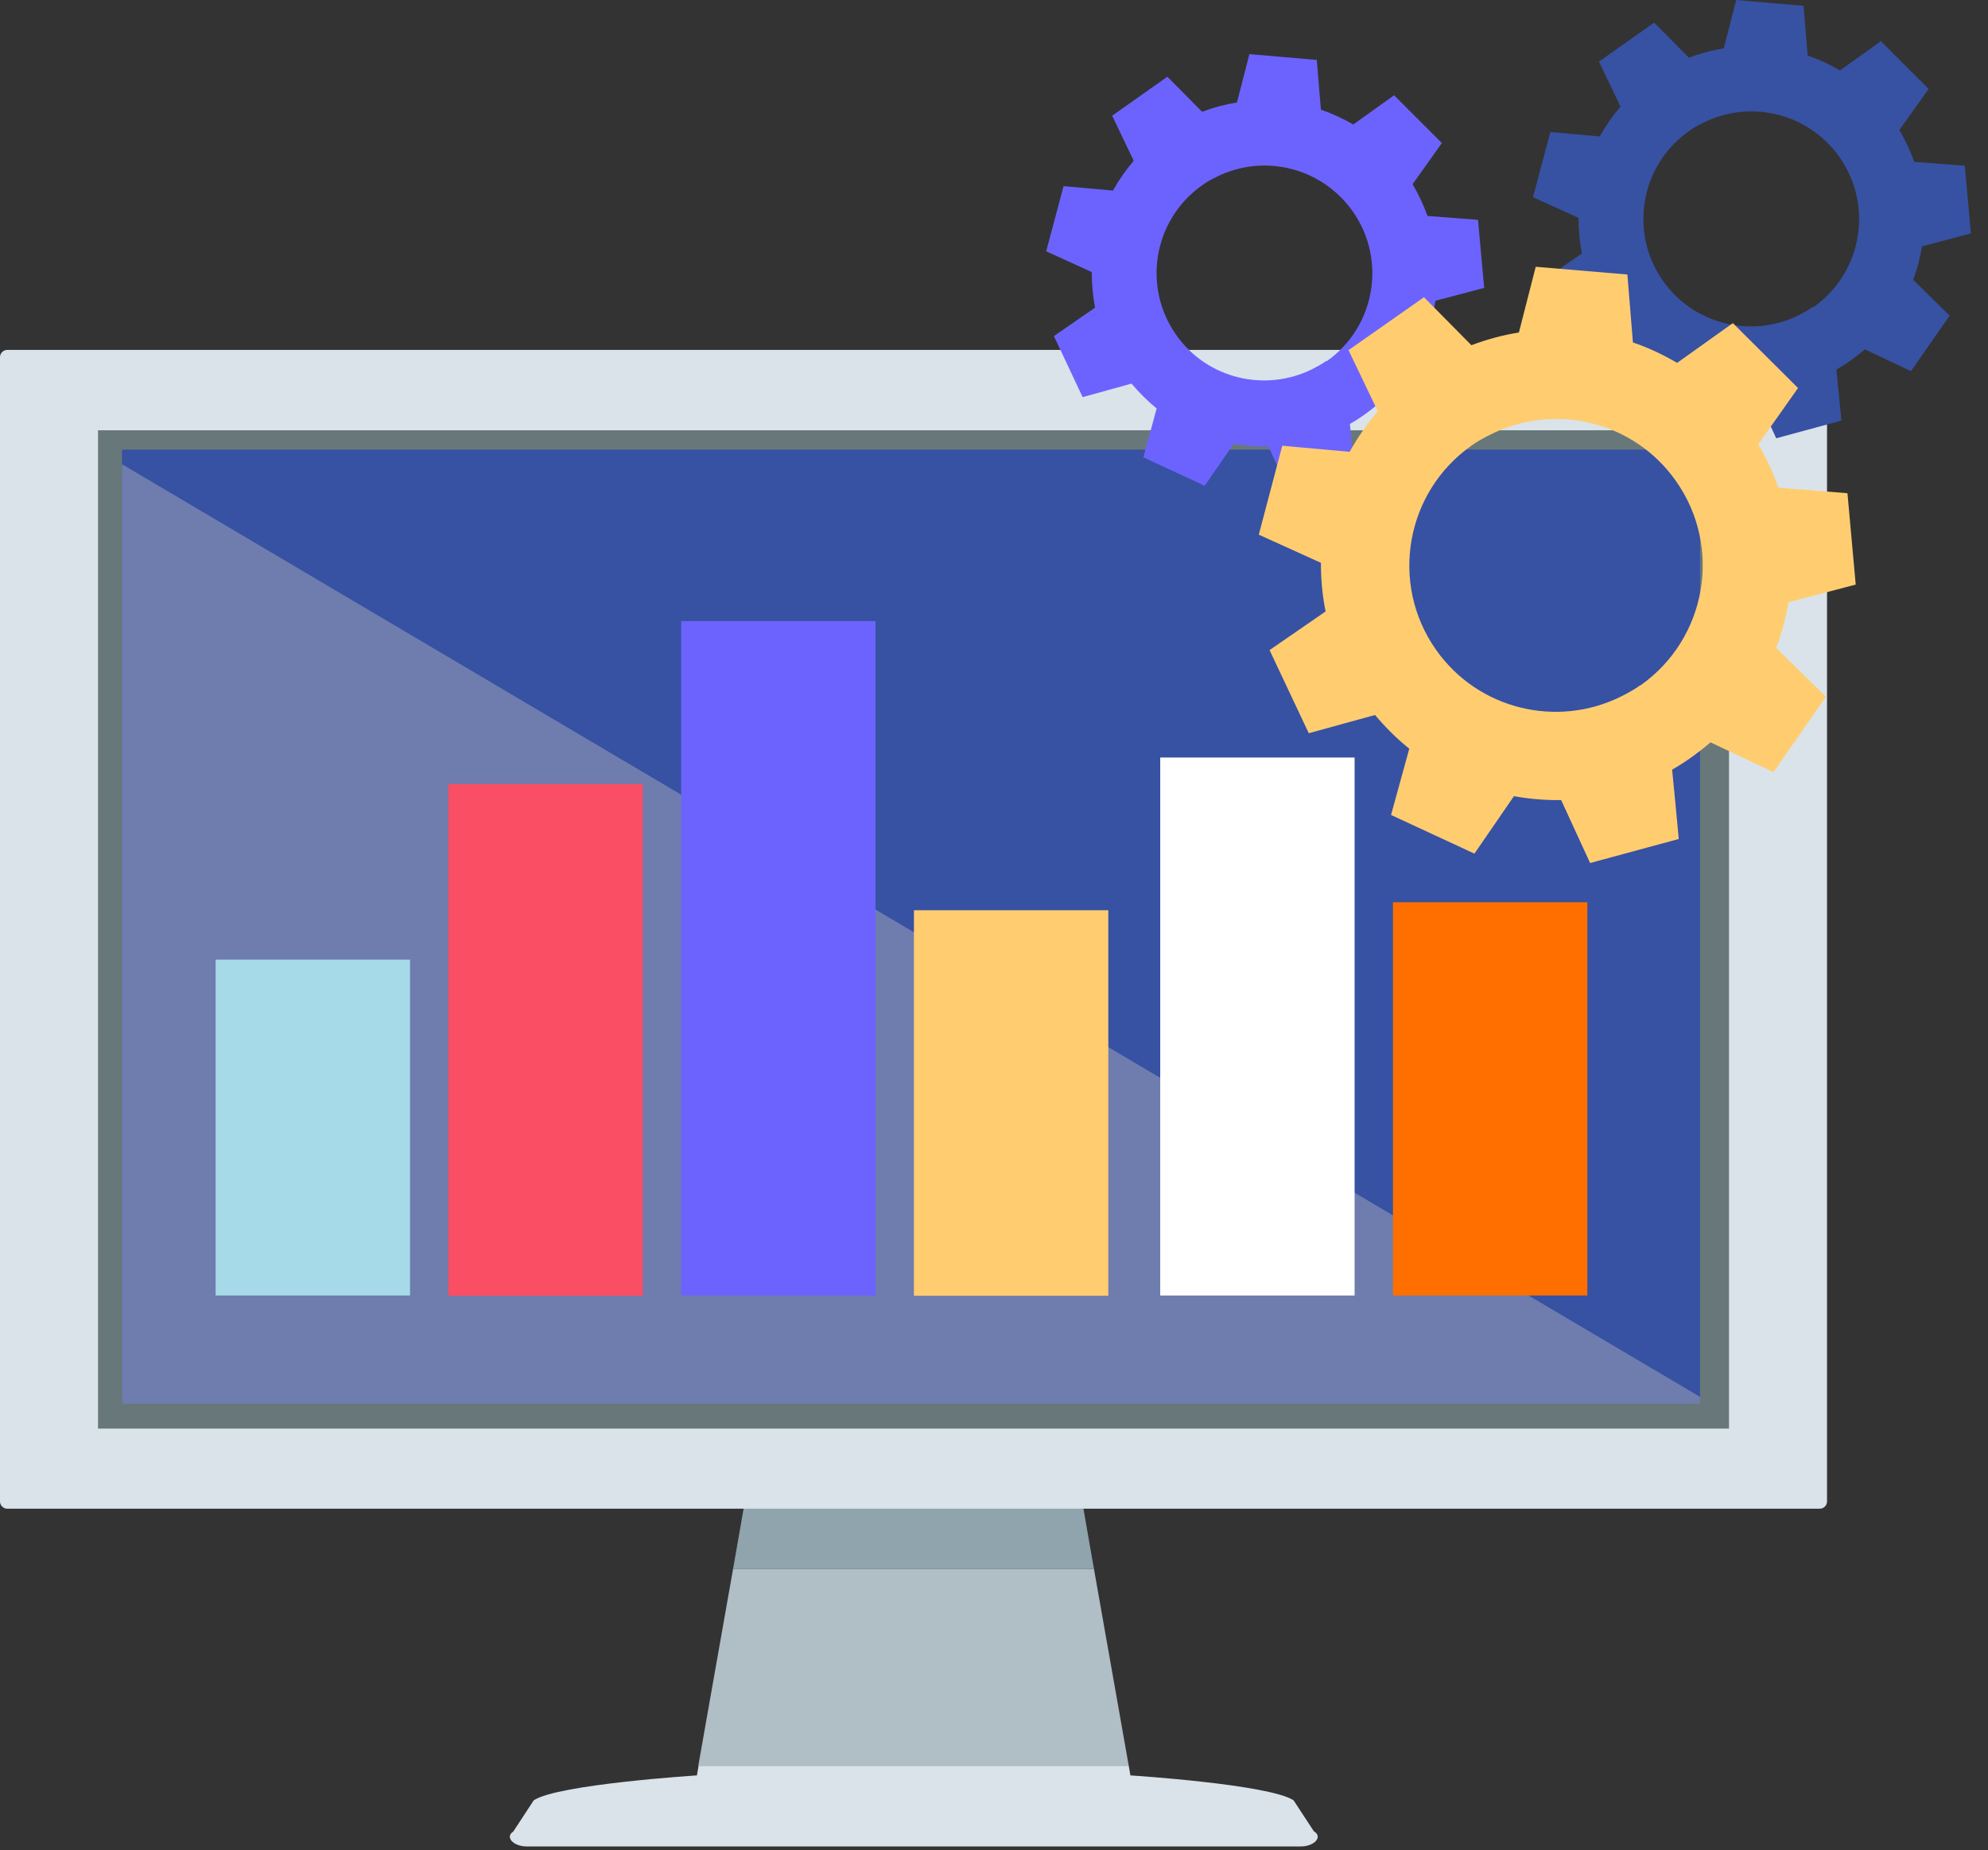
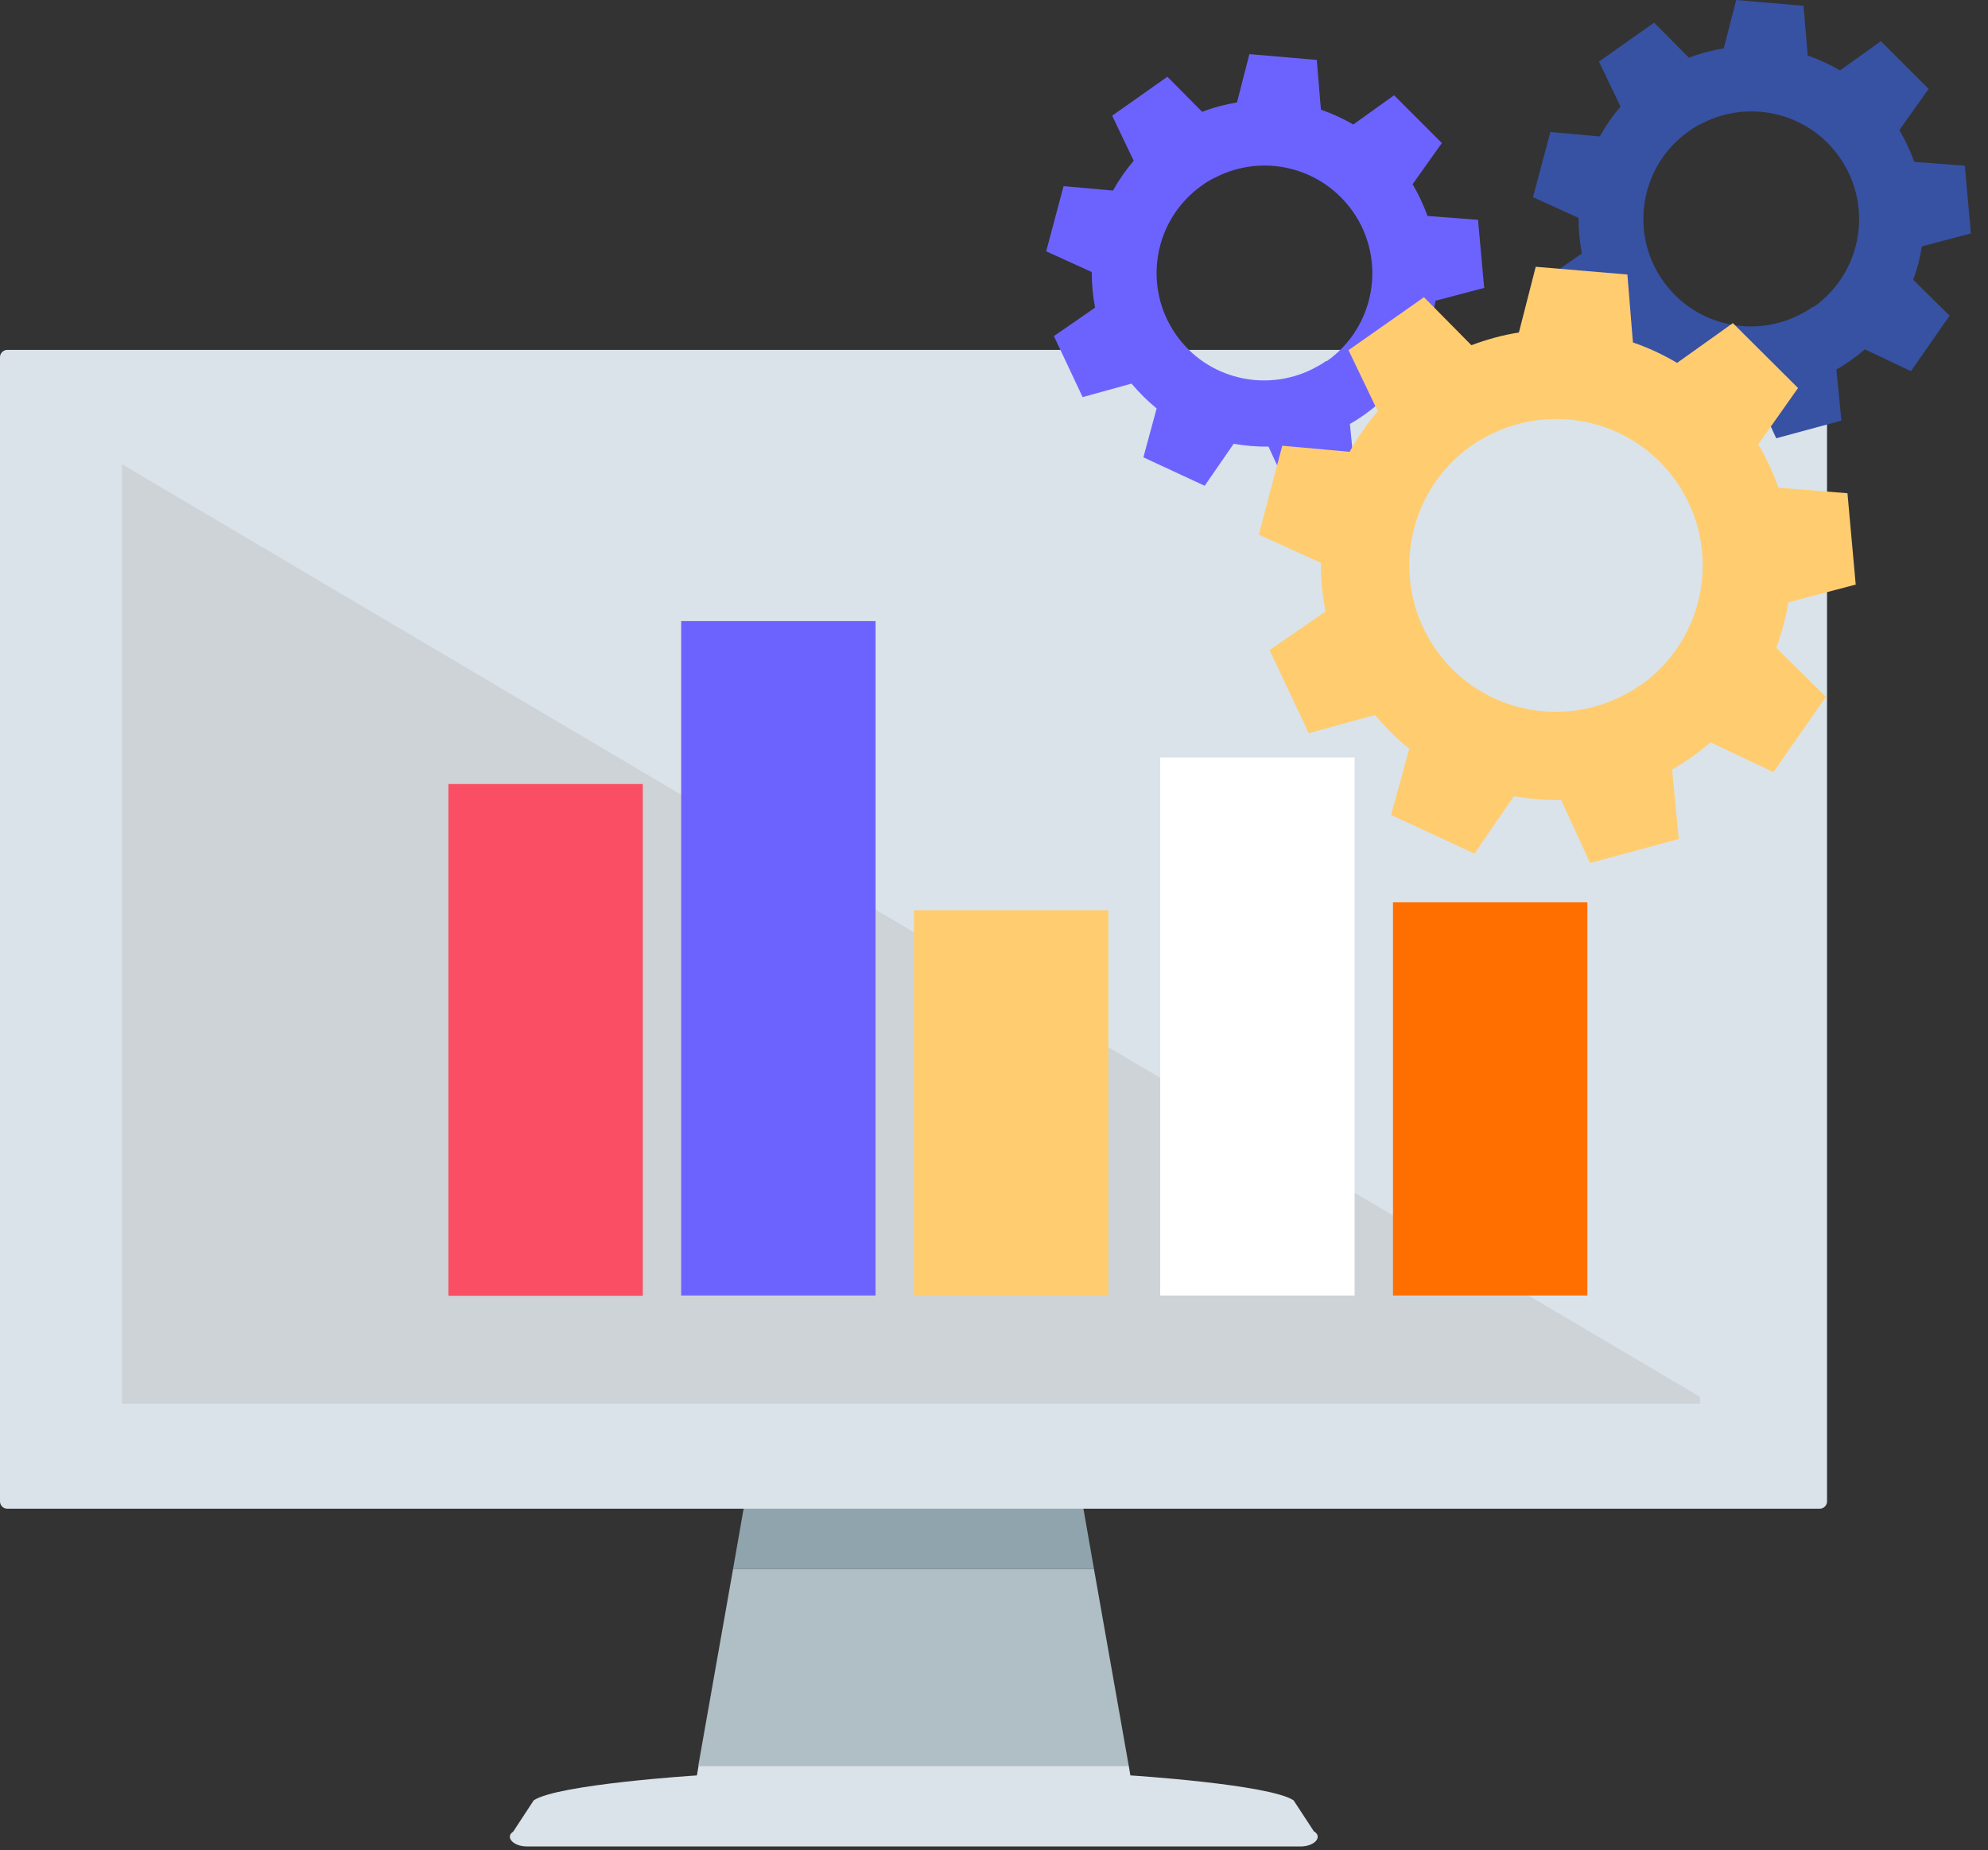
<svg xmlns="http://www.w3.org/2000/svg" width="72" height="67" viewBox="0 0 72 67" fill="none">
  <rect x="0" y="0" width="72" height="67" fill="#333333" stroke="none" />
  <path d="M39.2 54.41L33.08 53.61L26.97 54.41L26.55 56.81H39.62L39.2 54.41Z" fill="#90A4AE" />
  <path d="M39.62 56.81H26.55L25.29 63.94H40.88L39.62 56.81Z" fill="#B0BEC5" />
  <path d="M47.59 66.32L46.85 65.19C45.97 64.61 40.97 64.29 40.97 64.29H40.94L40.88 63.94H25.3L25.24 64.29H25.21C25.21 64.29 20.2 64.61 19.33 65.19L18.59 66.32C18.28 66.52 18.59 66.86 19.08 66.86H47.11C47.6 66.86 47.91 66.52 47.6 66.32H47.59Z" fill="#DAE3EA" />
  <path d="M0.26 12.67H65.91C66.05 12.67 66.17 12.79 66.17 12.93V54.37C66.17 54.51 66.05 54.63 65.91 54.63H0.26C0.12 54.63 0 54.51 0 54.37V12.93C0 12.79 0.12 12.67 0.26 12.67Z" fill="#DAE3EA" />
-   <path d="M62.62 15.58H3.55V51.73H62.62V15.58Z" fill="#68787A" />
-   <path d="M45.92 16.28H4.42V16.62V50.83H36.69H45.92H61.57V16.28H45.92Z" fill="#3751A3" />
  <g style="mix-blend-mode:overlay" opacity="0.41">
    <path d="M4.42 16.81V50.83H36.69H45.92H61.57V50.58L4.42 16.81Z" fill="#BDBDBD" />
  </g>
  <path d="M53.75 10.4L53.53 7.96L51.7 7.82C51.56 7.43 51.38 7.04 51.16 6.67L52.22 5.18L50.49 3.45L49.01 4.51C48.64 4.29 48.24 4.11 47.84 3.97L47.69 2.17L45.25 1.96L44.8 3.71C44.37 3.78 43.95 3.89 43.54 4.05L42.28 2.78L42.22 2.82L40.28 4.19L41.06 5.82C40.77 6.16 40.52 6.52 40.31 6.9L38.52 6.74L37.89 9.1L39.54 9.85C39.54 10.28 39.58 10.71 39.66 11.14L38.17 12.17L39.21 14.38L40.98 13.89C41.26 14.22 41.56 14.52 41.89 14.79L41.41 16.56L43.63 17.59L44.68 16.07C45.09 16.14 45.52 16.18 45.94 16.17L46.71 17.84L49.07 17.2L48.98 16.26L48.89 15.35C49.07 15.25 49.24 15.14 49.41 15.02C49.59 14.89 49.76 14.76 49.92 14.62L51.59 15.41L52.99 13.4L51.67 12.1C51.82 11.71 51.92 11.3 51.99 10.89L53.77 10.42L53.75 10.4ZM48.03 13.07C47.87 13.19 47.69 13.28 47.52 13.37C45.82 14.21 43.72 13.72 42.6 12.13C41.36 10.37 41.78 7.94 43.55 6.7C43.7 6.59 43.86 6.5 44.03 6.42C45.73 5.55 47.85 6.04 48.99 7.65C50.23 9.41 49.81 11.84 48.05 13.08L48.03 13.07Z" fill="#6C63FF" />
  <path d="M71.38 8.44L71.16 6L69.33 5.86C69.19 5.47 69.01 5.08 68.79 4.71L69.85 3.22L68.12 1.49L66.64 2.55C66.27 2.33 65.87 2.15 65.47 2.01L65.32 0.21L62.88 0L62.43 1.75C62 1.82 61.58 1.93 61.17 2.09L59.91 0.82L59.85 0.86L57.91 2.23L58.69 3.86C58.4 4.2 58.15 4.56 57.94 4.94L56.15 4.78L55.52 7.14L57.17 7.89C57.17 8.32 57.21 8.76 57.29 9.18L55.8 10.21L56.84 12.42L58.6 11.93C58.88 12.26 59.18 12.56 59.51 12.83L59.03 14.59L61.25 15.62L62.3 14.1C62.71 14.17 63.14 14.21 63.56 14.2L64.33 15.87L66.69 15.23L66.6 14.29L66.51 13.38C66.69 13.28 66.86 13.17 67.03 13.05C67.21 12.92 67.38 12.79 67.54 12.65L69.21 13.44L70.61 11.43L69.29 10.13C69.44 9.74 69.54 9.33 69.61 8.92L71.39 8.45L71.38 8.44ZM65.66 11.11C65.5 11.23 65.32 11.32 65.15 11.41C63.45 12.26 61.35 11.76 60.23 10.17C58.99 8.41 59.41 5.98 61.18 4.74C61.33 4.63 61.49 4.54 61.66 4.46C63.36 3.59 65.49 4.08 66.62 5.69C67.86 7.45 67.44 9.88 65.68 11.12L65.66 11.11Z" fill="#3751A3" />
-   <path d="M14.85 34.75H7.81V46.91H14.85V34.75Z" fill="#A6DAE8" />
  <path d="M23.28 28.39H16.24V46.92H23.28V28.39Z" fill="#F94E63" />
  <path d="M31.71 22.49H24.67V46.91H31.71V22.49Z" fill="#6C63FF" />
  <path d="M40.14 32.96H33.1V46.92H40.14V32.96Z" fill="#FFCD70" />
  <path d="M49.06 27.43H42.02V46.91H49.06V27.43Z" fill="white" />
  <path d="M57.49 32.67H50.45V46.91H57.49V32.67Z" fill="#FF6F00" />
  <path d="M67.21 21.18L66.91 17.86L64.41 17.66C64.22 17.12 63.98 16.6 63.68 16.09L65.12 14.05L62.76 11.7L60.74 13.14C60.23 12.84 59.7 12.59 59.14 12.4L58.94 9.94L55.62 9.66L55.01 12.04C54.43 12.13 53.85 12.29 53.29 12.5L51.57 10.76L51.49 10.82L48.84 12.68L49.9 14.89C49.51 15.35 49.17 15.84 48.88 16.36L46.44 16.14L45.59 19.36L47.84 20.38C47.84 20.97 47.89 21.56 48.01 22.14L45.98 23.54L47.4 26.55L49.8 25.89C50.18 26.34 50.59 26.75 51.04 27.11L50.38 29.51L53.4 30.91L54.83 28.83C55.39 28.93 55.97 28.98 56.54 28.97L57.59 31.25L60.8 30.38L60.68 29.1L60.56 27.87C60.8 27.73 61.04 27.58 61.26 27.42C61.5 27.25 61.73 27.07 61.95 26.88L64.23 27.96L66.13 25.23L64.33 23.46C64.53 22.92 64.68 22.37 64.77 21.81L67.2 21.17L67.21 21.18ZM59.41 24.81C59.19 24.97 58.95 25.1 58.71 25.22C56.4 26.37 53.54 25.7 52.01 23.53C50.32 21.13 50.9 17.82 53.3 16.13C53.51 15.98 53.73 15.86 53.95 15.75C56.27 14.57 59.16 15.23 60.7 17.42C62.39 19.82 61.81 23.13 59.41 24.82V24.81Z" fill="#FFCD70" />
</svg>